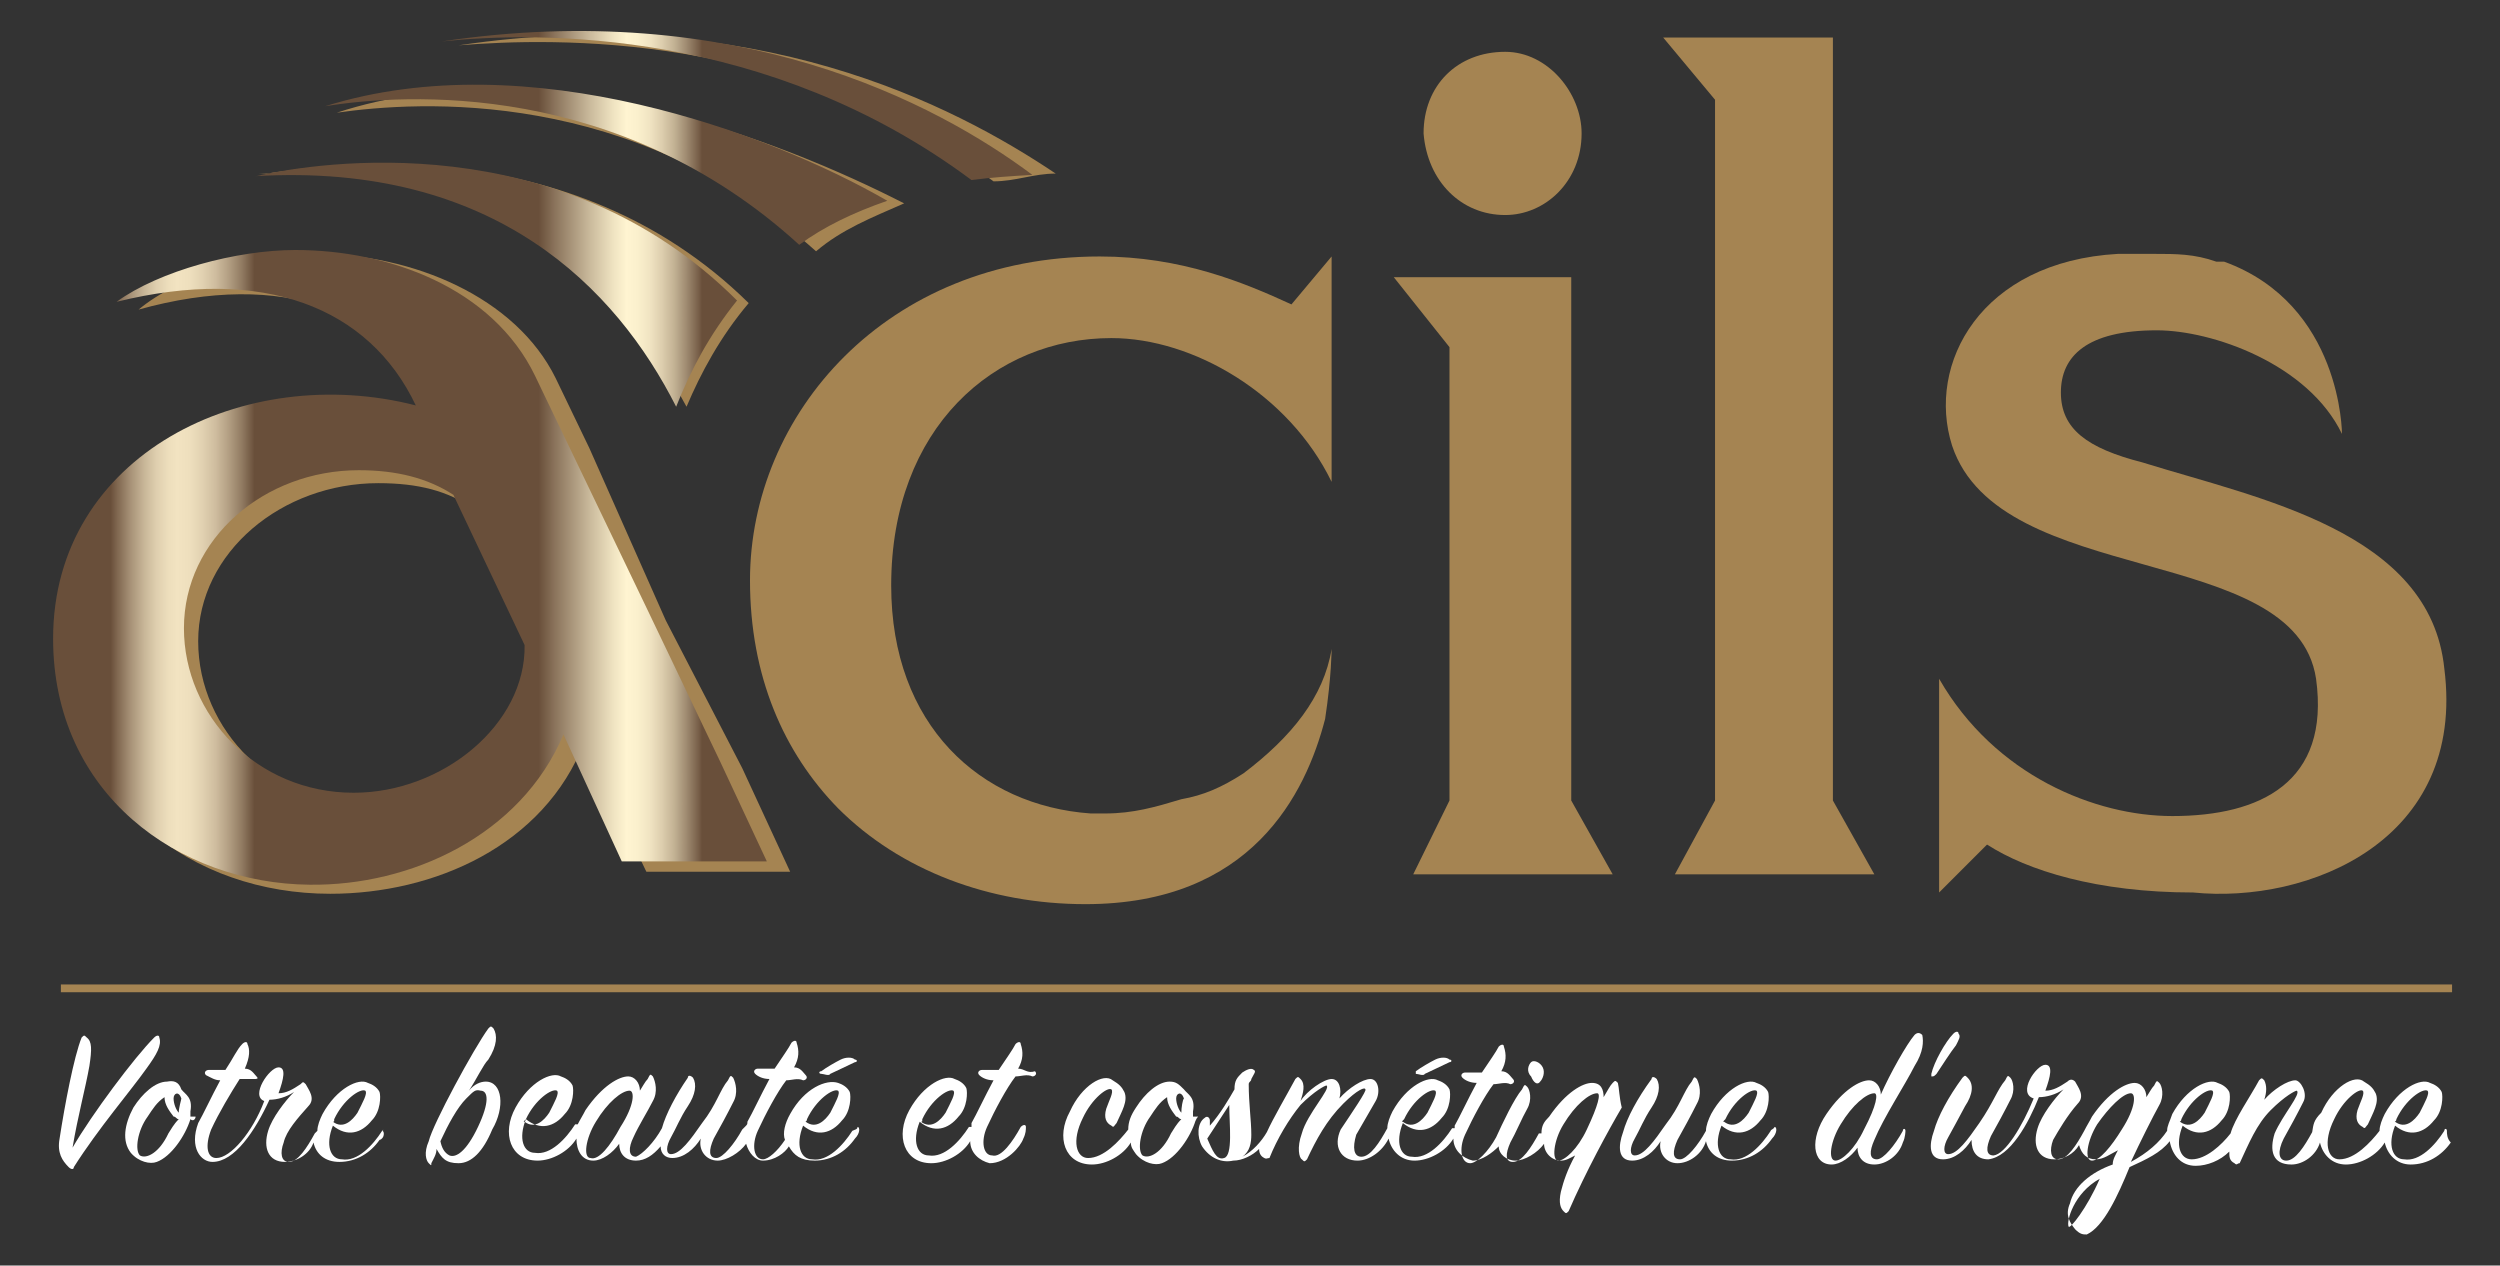
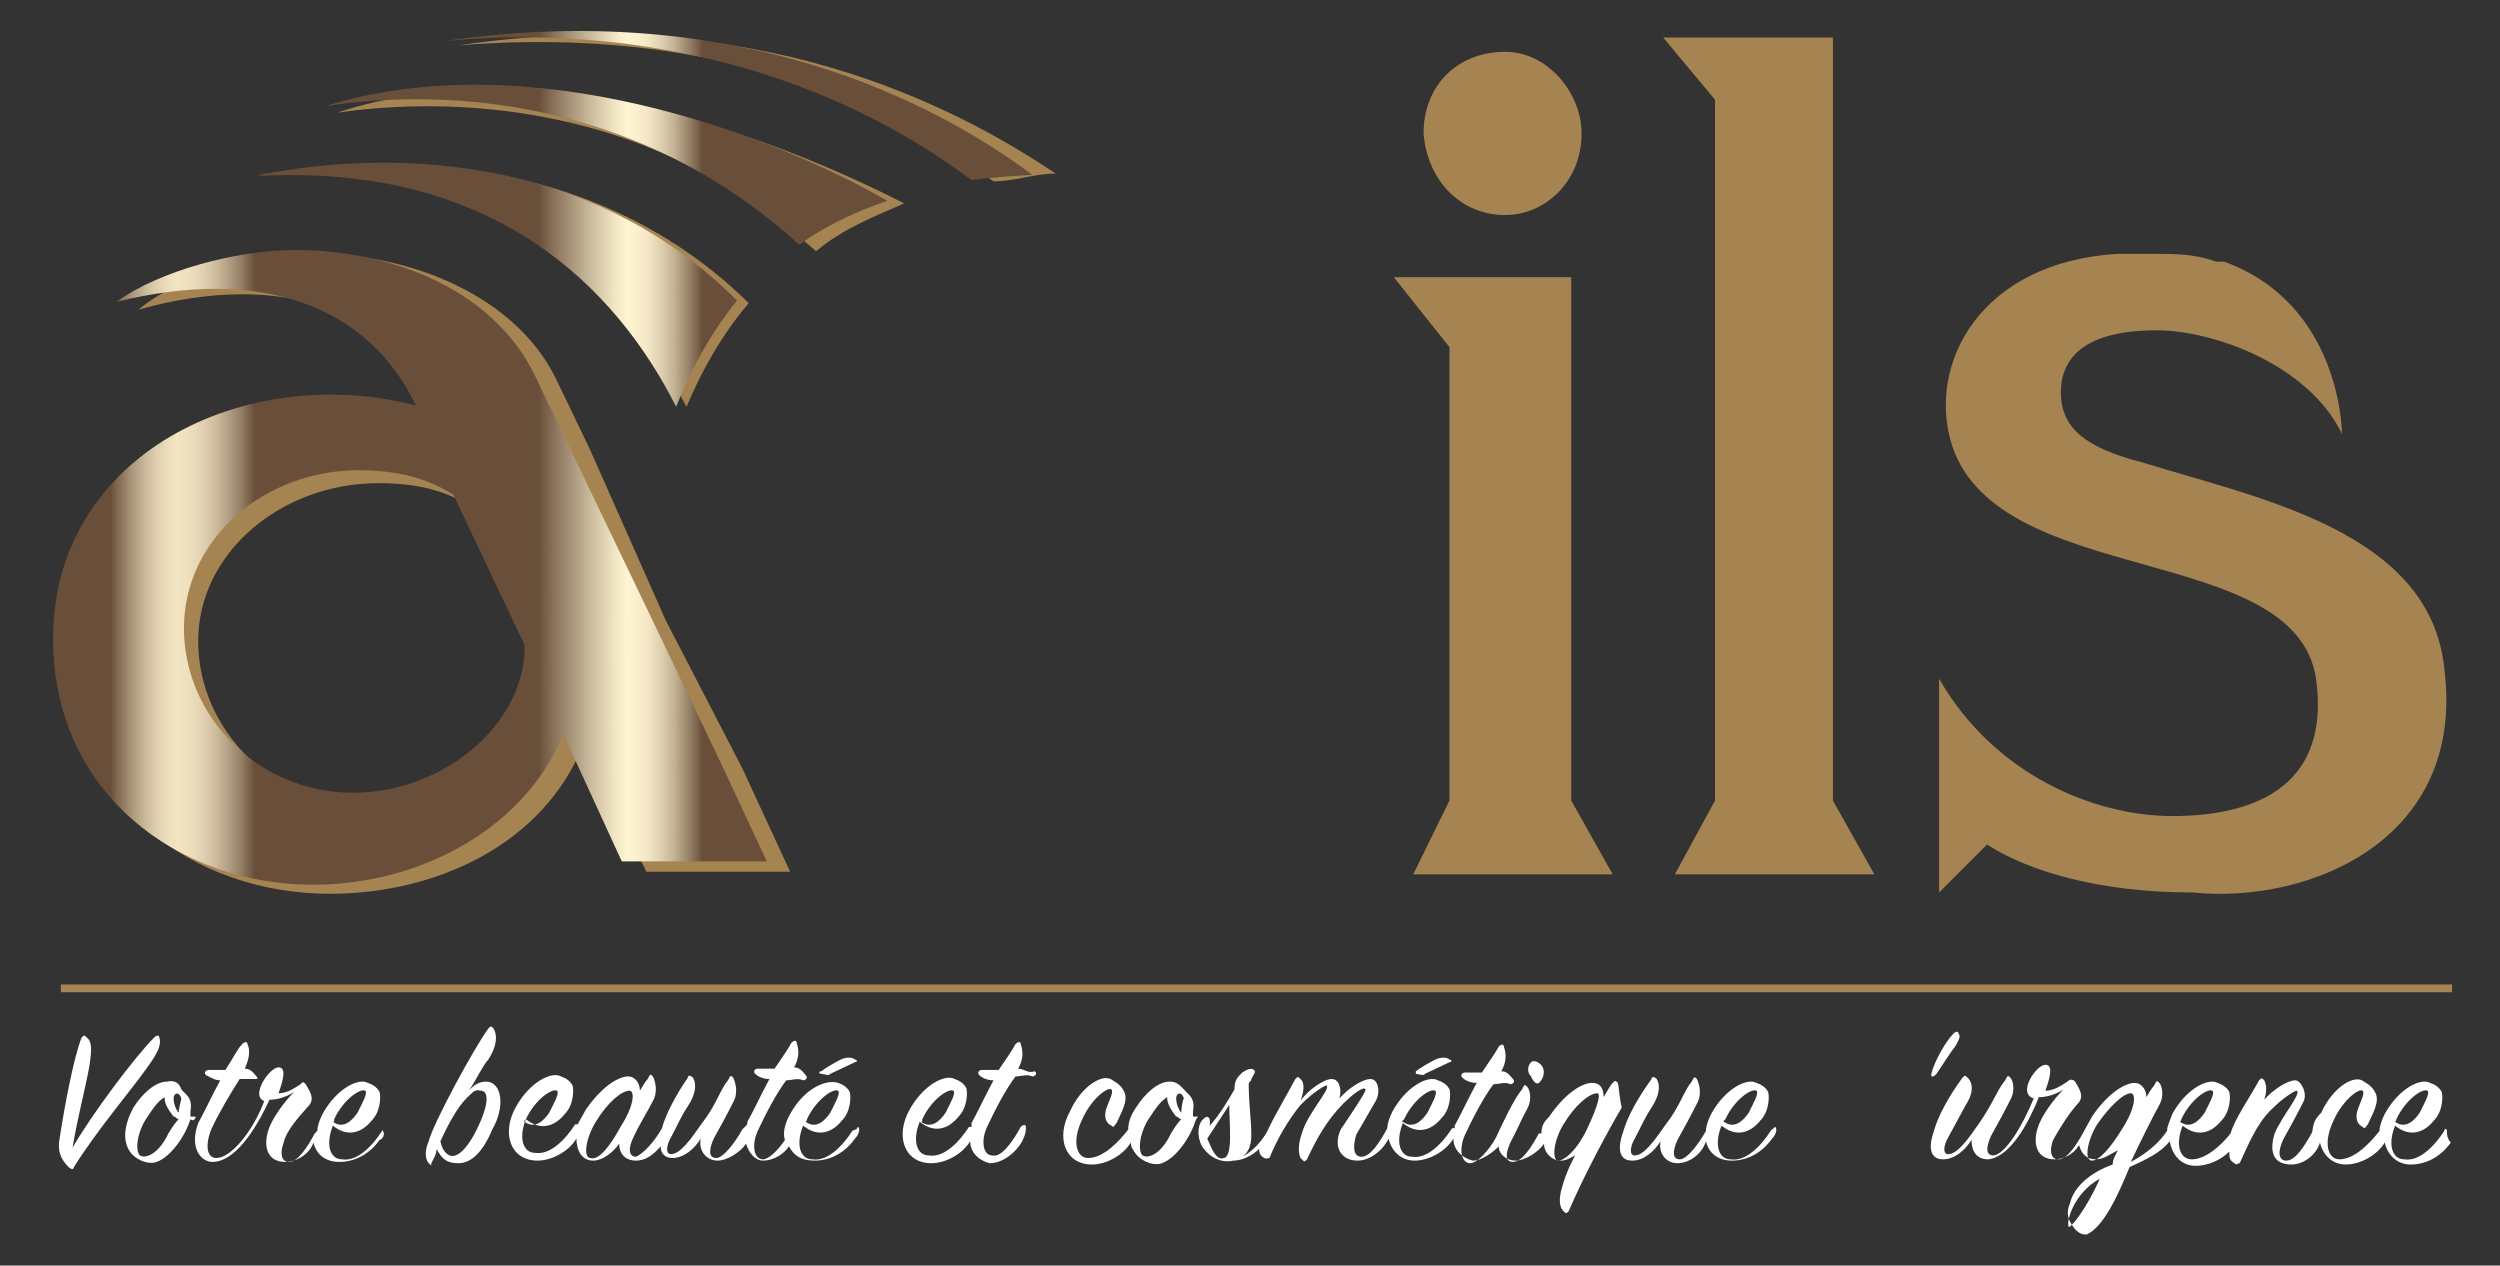
<svg xmlns="http://www.w3.org/2000/svg" version="1.1" id="Layer_1" x="0px" y="0px" viewBox="0 0 193 97.7" style="enable-background:new 0 0 193 97.7;" xml:space="preserve">
  <rect x="0" y="0" width="193" height="97.7" fill="#333333" stroke="none" />
  <style type="text/css">
	.st0{fill:#A58452;}
	.st1{fill:none;}
	.st2{fill:#FFFFFF;}
	.st3{fill:url(#SVGID_1_);}
</style>
  <g>
    <g>
      <path class="st0" d="M53,31.4c1.1-2.6,2.6-5.4,4.8-8c-13.9-13.7-33-10.6-37.2-10c-0.6,0-0.6,0-0.6,0C38.6,12.4,48.2,22.5,53,31.4z     M26,8.7c6.3-0.9,22.8-2,37,10.7c2-1.7,4.3-2.6,6.8-3.7C60.4,10.9,41.9,3.5,26,8.7z M35.4,3.5C42.8,2.9,61,2.4,76.7,14    c1.7,0,3.1-0.6,4.8-0.6C73.6,8.1,58.2,0.1,35.4,3.5z M51.4,47.9l-5.9-13.3l-2.6-5.4c-3.1-6.3-11.1-9.6-18.5-9.6    c-4.8,0-10.6,1.7-13.7,4.3c11.1-3.1,19.6,0,23.3,8c-13.3-3.7-28.7,3.7-28.7,18c0,12.2,9.6,19.1,20.2,19.1c8,0,16.5-3.7,19.6-11.7    l4.8,10H61l-3.7-8L51.4,47.9z M28.6,62.3c-7.4,0-13.3-5.9-13.3-12.8s6.5-12.2,13.9-12.2c3.1,0,5.4,0.6,7.4,2l5.9,11.7    C42.3,57,36,62.3,28.6,62.3z" />
    </g>
  </g>
  <path class="st1" d="M91.2,61.8c-0.6,0-3.1,0.6-6.8,1.1c0.6,0,0.6,0,1.1,0C87.5,62.7,89.5,62.3,91.2,61.8z" />
  <path class="st1" d="M28,36.8c-7.4,0-13.7,5.4-13.7,12.2s5.9,12.8,13.3,12.8c6.8,0,13.3-5.4,13.3-11.7L35.6,39  C33.4,37.9,31.2,36.8,28,36.8z" />
  <path class="st1" d="M91.2,61.8c1.7-0.6,3.1-1.7,4.8-2C93.8,60.7,91.7,61.2,91.2,61.8z" />
  <polygon class="st0" points="109.1,67.5 124.5,67.5 121.3,61.8 121.3,21.4 107.6,21.4 111.9,26.8 111.9,61.8 " />
  <path class="st0" d="M116.2,16.6c3.1,0,5.9-2.6,5.9-6.3c0-3.1-2.6-6.3-5.9-6.3c-3.7,0-6.3,2.6-6.3,6.3  C110.2,14,112.8,16.6,116.2,16.6z" />
  <polygon class="st0" points="132.4,61.8 129.3,67.5 144.7,67.5 141.5,61.8 141.5,2.9 128.4,2.9 132.4,7.7 " />
  <path class="st0" d="M188.7,51.6c-1.1-10.6-14.3-13.1-23.3-15.9c-4.3-1.1-6.3-2.6-6.3-5.4s2-4.8,7.4-4.8c4.3,0,11.7,2.6,14.3,8  c0,0,0-10-9.1-13.3l0,0c0,0,0,0-0.6,0c-1.7-0.6-3.1-0.6-4.8-0.6c-0.6,0-0.6,0-1.1,0c0,0,0,0-0.6,0s-0.6,0-1.1,0  c-10.6,0.6-14.8,8.5-12.8,14.8c3.7,11.1,26.5,7.4,28.1,18c1.1,8-4.3,10.6-11.1,10.6c-5.9,0-13.7-3.1-18-10.6v16.5l3.7-3.7  c3.1,2,8.5,3.7,15.9,3.7C178.2,69.8,190.4,64.9,188.7,51.6z" />
-   <path class="st0" d="M102.8,50.1c-0.6,3.7-3.1,6.8-6.8,9.6c-1.7,1.1-3.1,1.7-4.8,2l0,0c-2,0.6-3.7,1.1-5.9,1.1c-0.6,0-0.6,0-1.1,0  c-8.5-0.6-15.4-6.8-15.4-17.6c0-12.2,8-19.1,17-19.1c6.3,0,13.7,4.3,17,11.1V19.8l-3.1,3.7c-3.7-1.7-8.5-3.7-14.8-3.7  c-16.5,0-27,12.2-27,25c0,7.4,2.6,13.3,6.8,17.6c4.8,4.8,11.7,7.4,19.1,7.4c12.8,0,17-8.5,18.5-14.3  C102.8,52.2,102.8,50.1,102.8,50.1z" />
  <rect x="4.7" y="76" class="st0" width="184.6" height="0.6" />
  <g>
    <path class="st2" d="M12.3,80.1c0-0.2-0.2-0.2-0.4,0c-1.5,1.5-4.8,5.9-6.3,8.5C6,86.2,6.6,84,6.9,82.3c0.2-1.3,0.2-1.9-0.2-2.2   c-0.2-0.2-0.2-0.2-0.4,0c-0.6,1.5-1.3,5.2-1.7,7.8c-0.2,1.1,0.2,1.7,0.7,2.2c0.2,0.2,0.4,0.2,0.4,0c1.9-3,4.4-5.9,5.6-7.6   C12.1,81.4,12.5,80.7,12.3,80.1z" />
    <path class="st2" d="M15.1,86.2c-0.2,0-0.2,0-0.4,0c0-0.2,0-0.2,0-0.4c0.2-1.1-0.4-1.3-0.7-1.7c-0.2-0.6-0.6-0.7-1.1-0.6   c-0.9,0-1.9,0.9-2.6,2c-0.7,1.3-0.9,2.6-0.2,3.5c0.6,0.7,1.5,0.9,2,0.7c1.1-0.4,2.2-2,2.6-3.3C14.9,86.6,15.1,86.4,15.1,86.2   L15.1,86.2z M13,87.5c-0.7,1.5-1.7,2-2.2,1.7c-0.4-0.4-0.2-1.9,0.6-3c0.4-0.6,0.7-1.1,1.3-1.5c0,0.6,0.4,1.1,0.7,1.5   c0.2,0,0.2,0.2,0.4,0.2C13.4,86.8,13.2,87.2,13,87.5z M13.8,85.9c-0.2-0.2-0.4-0.7-0.4-1.1s0.4-0.6,0.6,0   C14,84.9,13.8,85.5,13.8,85.9z" />
    <path class="st2" d="M29.5,87.3c-0.7,1.1-1.9,2.4-3.1,2.2c-0.9,0-1.3-1.1-0.7-2.6c1.1,0.9,2.2,0.6,3-0.4c0.7-0.7,0.7-1.9,0.6-2.2   c-0.2-0.4-0.6-0.6-0.9-0.7c-0.7-0.4-2.4,0.4-3.5,2.4c-0.2,0.4-0.4,0.9-0.4,1.3c0,0,0,0-0.2,0.2c-0.6,1.1-1.3,2.2-2,2.2   c-0.6,0-0.7-0.7-0.4-1.5c0.2-0.9,1.1-1.9,1.9-2.8c0.6-0.6,0-1.3-0.2-1.7c-0.2-0.2-0.2-0.2-0.4,0c-0.6,0.4-1.1,0.7-1.7,0.7   c0.4-1.1,0.6-2,0-2c-0.7,0-2.2,2.2-1.1,2.6c-0.9,2.4-2.6,4.4-3.7,4.4c-0.7,0-0.9-0.9-0.4-2.2c0.6-1.3,1.5-2.8,2.2-3.9   c0.4,0,0.7,0,1.1,0c0.2,0,0.4,0,0.2-0.2s-0.4-0.6-0.9-0.6c0.4-0.9,0.4-1.5,0.2-1.9c0-0.2-0.2-0.2-0.4,0c-0.4,0.4-0.7,1.1-1.3,2   c-0.4,0-0.7,0-1.3,0c-0.2,0-0.4,0.2-0.2,0.4c0.4,0.2,0.7,0.4,1.1,0.4c-0.7,1.3-1.3,2.6-1.7,3.3c-0.7,1.9,0.2,3,1.1,3   c1.7,0,3.3-2.4,4.4-4.8c0.6,0,1.3-0.2,1.9-0.6c-0.7,0.7-1.7,2-2,3c-0.4,1.3,0,2.4,1.3,2.4c0.9,0,1.9-0.6,2.2-1.5   c0.2,0.9,0.9,1.5,2,1.5c1.3,0,2.4-0.7,3.1-1.7C29.7,87.9,29.7,87.3,29.5,87.3C29.7,87.2,29.5,87.2,29.5,87.3z M25.8,86.4   c0.7-1.5,2-2.4,2.4-2.2c0.2,0.2-0.2,0.9-0.6,1.7c-0.4,0.6-1.1,1.3-1.9,0.7C25.8,86.6,25.8,86.6,25.8,86.4z" />
    <path class="st2" d="M37.5,83.5c-0.4,0-0.9,0.2-1.3,0.7c0.6-0.9,1.1-2,1.5-2.4c0.7-1.1,0.7-1.9,0.4-2.4c-0.2-0.2-0.2-0.2-0.4,0   c-1.1,1.5-4.3,7.4-4.6,8.7c-0.4,0.9-0.2,1.5,0,1.7c0.2,0.2,0.2,0.2,0.2,0c0.2-0.4,0.4-0.7,0.4-1.1c0.4,0.7,0.7,1.1,1.7,1.1   s1.9-0.9,2.6-2.6C39,85.5,38.8,83.5,37.5,83.5z M36.9,87c-0.9,1.9-1.7,2.4-2.2,2.2c-0.4-0.2-0.6-0.6-0.7-1.1c0.6-1.3,1.3-2.6,2-3.3   c0.6-0.6,0.7-0.7,1.1-0.6C37.7,84.2,37.8,85.1,36.9,87z" />
    <path class="st2" d="M63.4,82.9c0.2,0,0.6,0.2,0.7,0c0.4-0.2,1.3-0.6,1.9-0.9c0.2,0,0.2-0.2,0-0.2c-0.2-0.2-0.7-0.2-1.1,0   c-0.4,0.2-1.1,0.6-1.5,0.9C63.2,82.7,63.2,82.9,63.4,82.9z" />
    <path class="st2" d="M65.8,87.3c-0.7,1.1-1.9,2.4-3.1,2.2c-0.9,0-1.3-1.1-0.7-2.6c1.1,0.9,2.2,0.6,3-0.4c0.7-0.7,0.7-1.9,0.6-2.2   c-0.2-0.4-0.6-0.6-0.9-0.7C63.8,83.3,62.1,84,61,86c-0.4,0.7-0.6,1.5-0.4,2c-0.6,0.9-1.3,1.5-1.7,1.5c-0.7,0-0.9-1.1-0.4-2.2   c0.6-1.3,1.5-3,2.2-3.9c0.4,0,0.9-0.2,1.3,0c0.2,0,0.4-0.2,0.2-0.4c-0.2-0.2-0.4-0.6-0.9-0.6c0.4-0.7,0.4-1.3,0.2-1.9   c0-0.2-0.2-0.2-0.4,0c-0.2,0.4-0.7,1.1-1.3,2c-0.4,0-0.9,0-1.3,0c-0.2,0-0.4,0.2-0.2,0.4c0.2,0.2,0.6,0.4,1.1,0.4   c-0.7,1.3-1.3,2.6-1.7,3.3c0,0.2,0,0.2-0.2,0.4c0,0,0,0-0.2,0.2c-0.6,1.1-1.5,2.2-2,2.2c-0.6,0-0.6-0.6-0.2-1.5   c0.4-0.7,1.1-2,1.5-2.8c0.4-0.7,0.2-1.5,0-1.9c-0.2-0.2-0.2-0.2-0.4,0.2c-0.6,0.7-0.9,1.9-2,3.3c-0.9,1.3-1.7,2.4-2.4,2.4   c-0.4,0-0.4-0.6,0-1.3c0.4-0.7,0.7-1.5,1.3-2.4c0.6-0.9,0.7-1.7,0.4-2.2c-0.2-0.2-0.4-0.2-0.4,0c-0.9,1.3-1.7,2.8-2,3.9   c-0.6,1.1-1.5,2-2,2.2c-0.6,0-0.6-0.7-0.2-1.5c0.4-0.9,1.1-2,1.5-2.8c0.4-0.7,0.2-1.5,0-1.9c-0.2-0.2-0.2-0.2-0.4,0.2   c-0.2,0.2-0.4,0.6-0.6,0.9c0-0.6-0.4-1.1-0.9-1.1c-0.7,0-2,0.7-3.3,2.6c-0.2,0.4-0.4,0.7-0.6,1.1h-0.2c-0.7,1.1-1.9,2.4-3.1,2.2   c-0.9,0-1.3-1.1-0.7-2.6c1.1,0.9,2.2,0.6,3-0.4c0.7-0.7,0.7-1.9,0.6-2.2c-0.2-0.4-0.6-0.6-0.9-0.7c-0.7-0.4-2.4,0.4-3.5,2.4   c-1.1,2-0.4,4.1,1.7,4.1c1.1,0,2.4-0.7,3-1.7c0,0.9,0.4,1.7,1.3,1.7c0.7,0,1.5-0.6,2-1.3c0,0.7,0.4,1.3,1.3,1.3   c0.7,0,1.3-0.4,1.9-1.1c0,0.6,0.4,0.9,0.9,0.9c0.9,0,1.7-0.7,2.2-1.5c-0.2,0.9,0.4,1.7,1.3,1.7c0.7,0,1.7-0.6,2.2-1.3   c0.2,0.7,0.7,1.3,1.3,1.3c0.9,0,1.7-0.6,2-1.1c0.4,0.7,0.9,1.1,2,1.1c1.3,0,2.4-0.7,3.1-1.7c0.4-0.4,0.4-0.9,0.2-0.9   C66.2,87.2,66,87.2,65.8,87.3z M62.3,86.4c0.7-1.5,2-2.4,2.4-2.2c0.2,0.2-0.2,0.9-0.6,1.7c-0.4,0.6-1.1,1.3-1.9,0.7   C62.1,86.6,62.3,86.6,62.3,86.4z M40.6,86.4c0.7-1.5,2-2.4,2.4-2.2c0.2,0.2-0.2,0.9-0.6,1.7c-0.4,0.6-1.1,1.3-1.9,0.7   C40.4,86.6,40.4,86.6,40.6,86.4z M45.6,89.4c-0.6,0-0.4-1.5,0.4-2.8c0.9-1.5,2-2.4,2.6-2.4c0.4,0,0.4,1.1-0.7,2.8   C47.1,88.5,46.2,89.6,45.6,89.4z" />
    <path class="st2" d="M78.6,82.5c0.4-0.7,0.4-1.3,0.2-1.9c0-0.2-0.2-0.2-0.4,0c-0.2,0.4-0.7,1.1-1.3,2c-0.4,0-0.9,0-1.3,0   c-0.2,0-0.4,0.2-0.2,0.4c0.2,0.2,0.6,0.4,1.1,0.4c-0.7,1.3-1.3,2.6-1.7,3.3V87c0,0,0,0-0.2,0c-0.7,1.1-1.9,2.4-3.1,2.2   c-0.9,0-1.3-1.1-0.7-2.6c1.1,0.9,2.2,0.6,3-0.4c0.7-0.7,0.7-1.9,0.6-2.2c-0.2-0.4-0.6-0.6-0.9-0.7c-0.7-0.4-2.4,0.4-3.5,2.4   c-1.1,2-0.4,4.1,1.7,4.1c1.1,0,2.4-0.7,3-1.7c0,0.9,0.7,1.5,1.5,1.7c1.3,0,2.4-1.3,2.6-1.9c0.2-0.4,0.2-0.7,0.2-0.9   c0-0.2-0.2-0.2-0.4,0c-0.6,1.1-1.5,2.4-2.2,2.2c-0.7,0-0.9-1.1-0.4-2.2c0.6-1.3,1.5-3,2.2-3.9c0.4,0,0.9-0.2,1.3,0   c0.2,0,0.4-0.2,0.2-0.4C79.3,82.9,79.1,82.5,78.6,82.5z M71.2,86.4c0.7-1.5,2-2.4,2.4-2.2c0.2,0.2-0.2,0.9-0.6,1.7   c-0.4,0.6-1.1,1.3-1.9,0.7C71.2,86.6,71.2,86.6,71.2,86.4z" />
    <path class="st2" d="M92.5,86.2c-0.2,0-0.2,0-0.4,0c0-0.2,0-0.2,0-0.4c0.2-1.1-0.4-1.3-0.7-1.7c-0.4-0.4-0.6-0.6-1.1-0.6   c-0.9,0-1.9,0.9-2.6,2c-0.4,0.6-0.6,1.1-0.6,1.7c-0.7,0.9-1.9,2.2-3.1,2.2c-0.9,0-1.3-1.3-0.4-3.1c0.7-1.5,1.9-2.4,2.2-2.2   c0.2,0.2-0.2,0.9-0.4,1.5c-0.2,0.7,0,1.1,0.4,1.3c0.2,0.2,0.2,0,0.4-0.2c0.4-0.9,0.9-1.7,0.6-2.4c-0.2-0.4-0.4-0.6-0.9-0.9   c-0.7-0.6-2.4,0.4-3.3,2.4c-1.1,2-0.4,4.1,1.7,4.1c1.1,0,2.4-0.7,3-1.7c0,0.4,0.2,0.6,0.4,0.9c0.6,0.7,1.5,0.9,2,0.7   c1.1-0.4,2.2-2,2.6-3.3C92.3,86.6,92.3,86.4,92.5,86.2L92.5,86.2z M90.4,87.5c-0.7,1.5-1.7,2-2.2,1.7c-0.4-0.4-0.2-1.9,0.6-3   c0.4-0.6,0.7-1.1,1.3-1.5c0,0.6,0.4,1.1,0.7,1.5c0.2,0,0.2,0.2,0.4,0.2C90.8,86.8,90.6,87.2,90.4,87.5z M91.2,85.9   c-0.2-0.2-0.4-0.7-0.4-1.1s0.4-0.6,0.6,0C91.3,84.9,91.2,85.5,91.2,85.9z" />
    <path class="st2" d="M109.3,82.9c0.2,0,0.6,0.2,0.7,0c0.4-0.2,1.3-0.6,1.9-0.9c0.2,0,0.2-0.2,0-0.2c-0.2-0.2-0.7-0.2-1.1,0   c-0.4,0.2-1.1,0.6-1.5,0.9C109.3,82.7,109.3,82.9,109.3,82.9z" />
    <path class="st2" d="M118.9,83.5c0.2-0.2,0.4-0.7,0.2-1.1c-0.2-0.4-0.7-0.6-0.9-0.4s-0.4,0.7,0,1.1   C118.4,83.6,118.7,83.8,118.9,83.5z" />
    <path class="st2" d="M124.9,83.6c-0.2-0.2-0.2-0.2-0.4,0c-0.2,0.2-0.4,0.6-0.7,1.1c0-0.6-0.2-1.1-0.9-1.1s-2,0.7-3.3,2.6   c-0.4,0.4-0.6,0.7-0.6,1.3h-0.2c-0.6,1.1-1.3,2.2-2,2.2c-0.6,0-0.6-0.6-0.2-1.5c0.4-0.7,0.9-1.9,1.3-2.6c0.4-0.7,0.2-1.5,0-1.7   c-0.2-0.2-0.2-0.2-0.4,0.2c-0.6,0.7-1.5,2.6-2,3.7c-0.6,1.1-1.5,2-2,2c-0.7,0-0.9-1.1-0.4-2.2c0.6-1.3,1.5-3,2.2-3.9   c0.4,0,0.9-0.2,1.3,0c0.2,0,0.4-0.2,0.2-0.4c-0.2-0.2-0.4-0.6-0.9-0.6c0.4-0.7,0.4-1.3,0.2-1.9c0-0.2-0.2-0.2-0.4,0   c-0.2,0.4-0.7,1.1-1.3,2c-0.4,0-0.9,0-1.3,0c-0.2,0-0.4,0.2-0.2,0.4c0.2,0.2,0.6,0.4,1.1,0.4c-0.7,1.3-1.3,2.6-1.7,3.3v0.2   c0,0,0,0-0.2,0c-0.7,1.1-1.9,2.4-3.1,2.2c-0.9,0-1.3-1.1-0.7-2.6c1.1,0.9,2.2,0.6,3-0.4c0.7-0.7,0.7-1.9,0.6-2.2   c-0.2-0.4-0.6-0.6-0.9-0.7c-0.7-0.4-2.4,0.4-3.5,2.4c-0.2,0.4-0.4,0.9-0.4,1.3l0,0c-0.6,1.1-1.3,2.2-2,2.2c-0.6,0-0.7-0.7-0.4-1.7   c0.4-0.7,1.1-1.9,1.5-2.6c0.4-0.7,0.2-1.7-0.4-1.7s-1.7,0.7-2.4,1.5c0.2-0.7,0-1.5-0.6-1.5s-1.9,0.9-2.4,1.7c0.2-0.6,0.4-1.3,0-1.7   c-0.2-0.2-0.2-0.2-0.4,0c-0.7,1.3-1.7,3-2.2,4.1c-0.4,0.7-1.1,1.5-1.9,1.9c0.6-0.4,0.7-1.1,0.7-1.7c0-1.1-0.2-2.4-0.2-3.9   c0-0.2,0.2-0.2,0.2-0.4c0.2-0.4,0.4-0.6,0.2-0.7c-0.2-0.2-0.6,0-0.9,0.2c-0.4,0.4-0.6,0.6-0.6,1.3c-0.4,0.7-1.1,1.9-1.9,2.8   c0-0.2,0-0.2,0-0.4s-0.2-0.4-0.4-0.2c-0.6,0.4-0.6,1.5-0.2,2.2c0.6,0.9,1.5,1.3,2.4,1.1c0.7,0,1.5-0.4,2-0.9c0,0.4,0.2,0.6,0.4,0.7   s0.2,0,0.4,0c0.6-1.5,1.5-3,2.4-4.1c1.1-1.1,1.9-1.5,2-1.5c0.4,0.2-1.5,2.2-1.9,3.7c-0.4,1.1-0.2,1.9,0,2c0.2,0.2,0.2,0.2,0.4,0   c0.7-1.5,1.5-3,2.8-4.3c1.1-1.1,1.7-1.3,1.7-1.1c0.2,0-1.1,1.9-1.9,3.1c-0.6,1.3,0,2.4,1.3,2.4c0.9,0,1.9-0.7,2.4-1.7   c0.2,0.9,0.9,1.7,2,1.7c1.1,0,2.4-0.7,3-1.7c0,0.9,0.7,1.5,1.5,1.7c0.7,0,1.5-0.6,2-1.1c0,0.6,0.6,1.1,1.3,1.1   c0.7,0,1.7-0.6,2.2-1.3c0,0.7,0.6,1.3,1.3,1.3c0.4,0,0.7-0.2,1.1-0.4c-0.6,1.1-0.9,2-1.1,2.8c-0.2,0.9,0,1.3,0.2,1.5   c0.2,0.2,0.2,0.2,0.4,0c1.3-3,3.1-6.3,4.1-8C125,84.7,125,84,124.9,83.6z M108.4,86.4c0.7-1.5,2-2.4,2.4-2.2   c0.2,0.2-0.2,0.9-0.6,1.7c-0.4,0.6-1.1,1.3-1.9,0.7C108.2,86.6,108.2,86.6,108.4,86.4z M94.5,89.4c-0.6,0.2-0.9-0.6-1.3-1.5   c0.6-0.9,1.1-1.7,1.7-2.6C94.9,86.8,95.2,89.2,94.5,89.4z M122.5,87.2c-0.7,1.5-1.7,2.4-2.2,2.4s-0.4-1.5,0.4-2.8   c0.9-1.5,2-2.4,2.6-2.4C123.6,84.4,123.4,85.3,122.5,87.2z" />
    <path class="st2" d="M136.7,87.3c-0.7,1.1-1.9,2.4-3.1,2.2c-0.9,0-1.3-1.1-0.7-2.6c1.1,0.9,2.2,0.6,3-0.4c0.7-0.7,0.7-1.9,0.6-2.2   c-0.2-0.4-0.6-0.6-0.9-0.7c-0.7-0.4-2.4,0.4-3.5,2.4c-0.2,0.4-0.4,0.9-0.4,1.3l0,0c-0.6,1.1-1.5,2.2-2,2.2c-0.6,0-0.6-0.6-0.2-1.5   c0.4-0.7,1.1-2,1.5-2.8c0.4-0.7,0.2-1.5,0-1.9c-0.2-0.2-0.2-0.2-0.4,0.2c-0.6,0.7-0.9,1.9-2,3.3c-0.9,1.3-1.7,2.4-2.4,2.4   c-0.4,0-0.4-0.6,0-1.3c0.4-0.7,0.7-1.5,1.3-2.4c0.6-0.9,0.7-1.7,0.4-2.2c-0.2-0.2-0.4-0.2-0.4,0c-1.1,1.5-1.9,3-2.2,4.1   c-0.4,1.1-0.4,2.2,0.7,2.2c0.9,0,1.7-0.7,2.2-1.5c-0.2,0.9,0.4,1.7,1.3,1.7s1.9-0.7,2.2-1.7c0.2,0.9,0.9,1.5,2,1.5   c1.3,0,2.4-0.7,3.1-1.7c0.4-0.4,0.4-0.9,0.2-0.9C136.9,87.2,136.7,87.2,136.7,87.3z M133.2,86.4c0.7-1.5,2-2.4,2.4-2.2   c0.2,0.2-0.2,0.9-0.6,1.7c-0.4,0.6-1.1,1.3-1.9,0.7C133,86.6,133,86.6,133.2,86.4z" />
-     <path class="st2" d="M147.8,79.9c-0.6,0.7-1.9,3-2.6,4.6c0-0.6-0.4-1.1-0.9-1.1c-0.7,0-2,0.7-3.3,2.6s-1.1,3.9,0.4,3.9   c0.7,0,1.5-0.6,2-1.3c0,0.7,0.4,1.3,1.3,1.3c0.9,0,1.9-0.7,2.2-1.7c0.2-0.4,0.2-0.9,0.2-0.9c0-0.2-0.2-0.2-0.2,0   c-0.6,1.1-1.5,2.2-2,2.2c-0.6,0-0.6-0.6-0.2-1.5c0.7-1.7,2.4-4.3,3.1-5.7c0.7-1.1,0.7-1.9,0.6-2.4C148.2,79.7,148,79.7,147.8,79.9z    M143.9,87.2c-0.7,1.5-1.7,2.4-2.2,2.4c-0.6,0-0.4-1.5,0.4-2.8c0.9-1.5,2-2.4,2.6-2.4C145,84.4,144.9,85.3,143.9,87.2z" />
    <path class="st2" d="M149.5,82.9c0.4-0.6,1.1-1.7,1.5-2.2c0.2-0.4,0.4-0.7,0.2-0.9c0-0.2-0.2-0.2-0.4,0c-0.6,0.6-1.5,2.2-1.7,3.1   c0,0.2,0,0.2,0,0.2C149.3,83.1,149.3,83.1,149.5,82.9z" />
    <path class="st2" d="M188.9,87.3c0-0.2-0.2-0.2-0.2,0c-0.7,1.1-1.9,2.4-3.1,2.2c-0.9,0-1.3-1.1-0.7-2.6c1.1,0.9,2.2,0.6,3-0.4   c0.7-0.7,0.7-1.9,0.6-2.2c-0.2-0.4-0.6-0.6-0.9-0.7c-0.7-0.4-2.4,0.4-3.5,2.4c-0.2,0.4-0.4,0.9-0.4,1.3c-0.7,0.9-1.9,2.2-3.1,2.2   c-0.9,0-1.3-1.3-0.4-3.1c0.7-1.5,1.9-2.4,2.2-2.2c0.2,0.2-0.2,0.9-0.4,1.5c-0.2,0.7,0,1.1,0.4,1.3c0.2,0.2,0.2,0,0.4-0.2   c0.4-0.9,0.9-1.7,0.6-2.4c-0.2-0.4-0.4-0.6-0.9-0.9c-0.7-0.6-2.4,0.4-3.3,2.4c-0.6,0.6-0.6,0.9-0.7,1.5l0,0c-0.6,1.1-1.3,2.2-2,2.2   c-0.6,0-0.7-0.7-0.2-1.7c0.4-0.7,1.1-2,1.5-2.8c0.4-0.7-0.2-1.7-0.6-1.7c-0.6,0-1.7,0.7-2.4,1.5c0.2-0.6,0.2-1.1,0-1.5   c-0.2-0.2-0.2-0.2-0.4,0c-0.7,1.3-1.9,3-2.2,4.1c-0.7,0.9-1.9,2-3,2c-0.9,0-1.3-1.1-0.7-2.6c1.1,0.9,2.2,0.6,3-0.4   c0.7-0.7,0.7-1.9,0.6-2.2c-0.2-0.4-0.6-0.6-0.9-0.7c-0.7-0.4-2.4,0.4-3.5,2.4c-0.2,0.6-0.4,0.9-0.4,1.3l0,0   c-0.6,0.9-1.5,1.7-2.8,2.4c0.7-1.5,1.7-3.5,2.2-4.4c0.4-0.7,0.2-1.5,0-1.7c-0.2-0.2-0.2-0.2-0.4,0.2c-0.2,0.2-0.4,0.6-0.6,0.9   c0-0.6-0.4-1.1-0.9-1.1c-0.7,0-2,0.7-3.3,2.6c-0.2,0.4-0.4,0.7-0.6,1.1l0,0c-0.6,1.1-1.3,2.2-2,2.2c-0.6,0-0.7-0.7-0.4-1.5   c0.4-0.7,1.1-1.9,1.9-2.8c0.6-0.6,0-1.3-0.2-1.7c-0.2-0.2-0.4-0.2-0.6,0c-0.6,0.4-1.1,0.7-1.7,0.7c0.4-1.1,0.6-2,0-2   c-0.7,0-2.2,2.2-0.9,2.6c-0.9,2.2-2.2,4.3-3.1,4.4c-0.6,0-0.6-0.6-0.2-1.5c0.4-0.7,1.1-2,1.5-2.8c0.4-0.7,0.2-1.5,0-1.7   c-0.2-0.2-0.2-0.2-0.4,0.2c-0.6,0.7-0.9,1.7-2,3.3c-0.9,1.3-1.7,2.4-2.4,2.4c-0.4,0-0.4-0.6,0-1.3c0.4-0.7,0.7-1.3,1.3-2.4   c0.6-0.9,0.7-1.7,0.2-2.2c-0.2-0.2-0.2-0.2-0.4,0c-1.1,1.5-1.9,3-2.2,4.1c-0.4,1.1-0.4,2.2,0.7,2.2c0.9,0,1.7-0.7,2.2-1.5   c0,0.9,0.4,1.5,1.3,1.5c1.7-0.2,3.1-2.8,3.9-4.8c0.6,0,1.3-0.2,1.9-0.6c-0.7,0.7-1.7,2-2,3c-0.4,1.3,0,2.4,1.3,2.4   c0.7,0,1.5-0.4,1.9-1.1c0.2,0.7,0.6,1.1,1.3,1.1c0.6,0,1.1-0.4,1.7-0.7c-0.2,0.4-0.4,0.7-0.4,1.1c-1.7,0.6-3,1.7-3.3,3   c-0.4,0.9,0,1.5,0.4,2c0.4,0.4,0.6,0.4,0.9,0.4c1.3-0.6,2.4-3,3.3-5.2c1.3-0.6,2.4-1.1,3.1-2l0,0c0.2,1.1,0.9,1.9,2,1.9   c0.9,0,1.9-0.4,2.6-1.1c0,0.4,0,0.7,0.4,0.9c0.2,0.2,0.2,0,0.4,0c0.7-1.5,1.3-3,2.4-4.1c1.1-1.1,1.9-1.5,2-1.5   c0.4,0.2-1.1,1.9-1.7,3.3c-0.4,1.3-0.2,2.4,1.3,2.4c0.9,0,1.9-0.7,2.2-1.7c0.2,0.9,0.9,1.7,2,1.7s2.4-0.7,3-1.7   c0.2,0.9,0.9,1.7,2,1.7c1.3,0,2.4-0.7,3.1-1.7C188.9,87.9,188.9,87.5,188.9,87.3z M185,86.4c0.7-1.5,2-2.4,2.4-2.2   c0.2,0.2-0.2,0.9-0.6,1.7c-0.4,0.6-1.1,1.3-1.9,0.7C184.8,86.6,185,86.6,185,86.4z M168.4,86.4c0.7-1.5,2-2.4,2.4-2.2   c0.2,0.2-0.2,0.9-0.6,1.7c-0.4,0.6-1.1,1.3-1.9,0.7C168.2,86.6,168.4,86.6,168.4,86.4z M159.7,94.7c-0.2-0.4,0.4-2.6,2.4-3.7   C161.1,93.3,159.8,94.9,159.7,94.7z M161.5,89.6c-0.6,0-0.4-1.5,0.4-2.8c0.9-1.3,2-2.4,2.6-2.4c0.4,0,0.4,1.1-0.7,2.8   C163,88.5,162.1,89.6,161.5,89.6z" />
  </g>
  <g>
    <g>
      <linearGradient id="SVGID_1_" gradientUnits="userSpaceOnUse" x1="4.163" y1="35.316" x2="79.739" y2="35.316">
        <stop offset="5.790988e-02" style="stop-color:#694F3A" />
        <stop offset="6.475435e-02" style="stop-color:#806750" />
        <stop offset="7.875668e-02" style="stop-color:#A89378" />
        <stop offset="9.227449e-02" style="stop-color:#C8B698" />
        <stop offset="0.105" style="stop-color:#DFCFAF" />
        <stop offset="0.117" style="stop-color:#EDDEBC" />
        <stop offset="0.126" style="stop-color:#F2E3C1" />
        <stop offset="0.139" style="stop-color:#EEDFBD" />
        <stop offset="0.151" style="stop-color:#E2D2B2" />
        <stop offset="0.165" style="stop-color:#CFBD9F" />
        <stop offset="0.178" style="stop-color:#B4A084" />
        <stop offset="0.192" style="stop-color:#917B62" />
        <stop offset="0.205" style="stop-color:#694F3A" />
        <stop offset="0.495" style="stop-color:#694F3A" />
        <stop offset="0.512" style="stop-color:#8B745C" />
        <stop offset="0.547" style="stop-color:#C9B99B" />
        <stop offset="0.572" style="stop-color:#F0E4C2" />
        <stop offset="0.585" style="stop-color:#FFF4D1" />
        <stop offset="0.596" style="stop-color:#FBF0CD" />
        <stop offset="0.609" style="stop-color:#F0E3C2" />
        <stop offset="0.621" style="stop-color:#DDCEAE" />
        <stop offset="0.634" style="stop-color:#C2B193" />
        <stop offset="0.646" style="stop-color:#9F8B71" />
        <stop offset="0.659" style="stop-color:#765D47" />
        <stop offset="0.662" style="stop-color:#694F3A" />
      </linearGradient>
      <path class="st3" d="M52.2,31.4c1.1-2.8,2.6-5.6,4.7-8.2C43.2,9.5,24.4,12.6,20.2,13.5c-0.3,0.1-0.5,0.1-0.5,0.1    C38.2,12.5,47.6,22.3,52.2,31.4z M25.1,8.2c6.2-1,22.7-2,36.6,10.7c1.9-1.4,4.2-2.5,6.8-3.4C59.5,10.3,40.8,3.3,25.1,8.2z     M34.1,3.2c7.5-0.8,25.2-1,40.9,10.7c1.5-0.2,3-0.3,4.7-0.4C72.2,7.9,56.8-0.2,34.1,3.2z M49.9,46.9l-6.1-12.7L41.3,29    c-3.3-6.8-11.3-9.7-18.5-9.7c-4.5,0-10.5,1.6-13.8,4c11.3-2.8,19.5,0.4,23.1,8c-13.2-3.4-28,3.8-28,18c0,12,9.7,18.9,19.8,19    c7.8,0.1,16.3-3.8,19.6-11.6l4.5,9.8h11.2l-3.6-7.7L49.9,46.9z M27.3,61.2c-7.5,0-13.1-6-13.1-12.7c0-6.9,6.2-12.2,13.5-12.2    c2.9,0,5.3,0.6,7.3,1.9l5.5,11.6C40.6,55.9,34.2,61.2,27.3,61.2z" />
    </g>
  </g>
</svg>